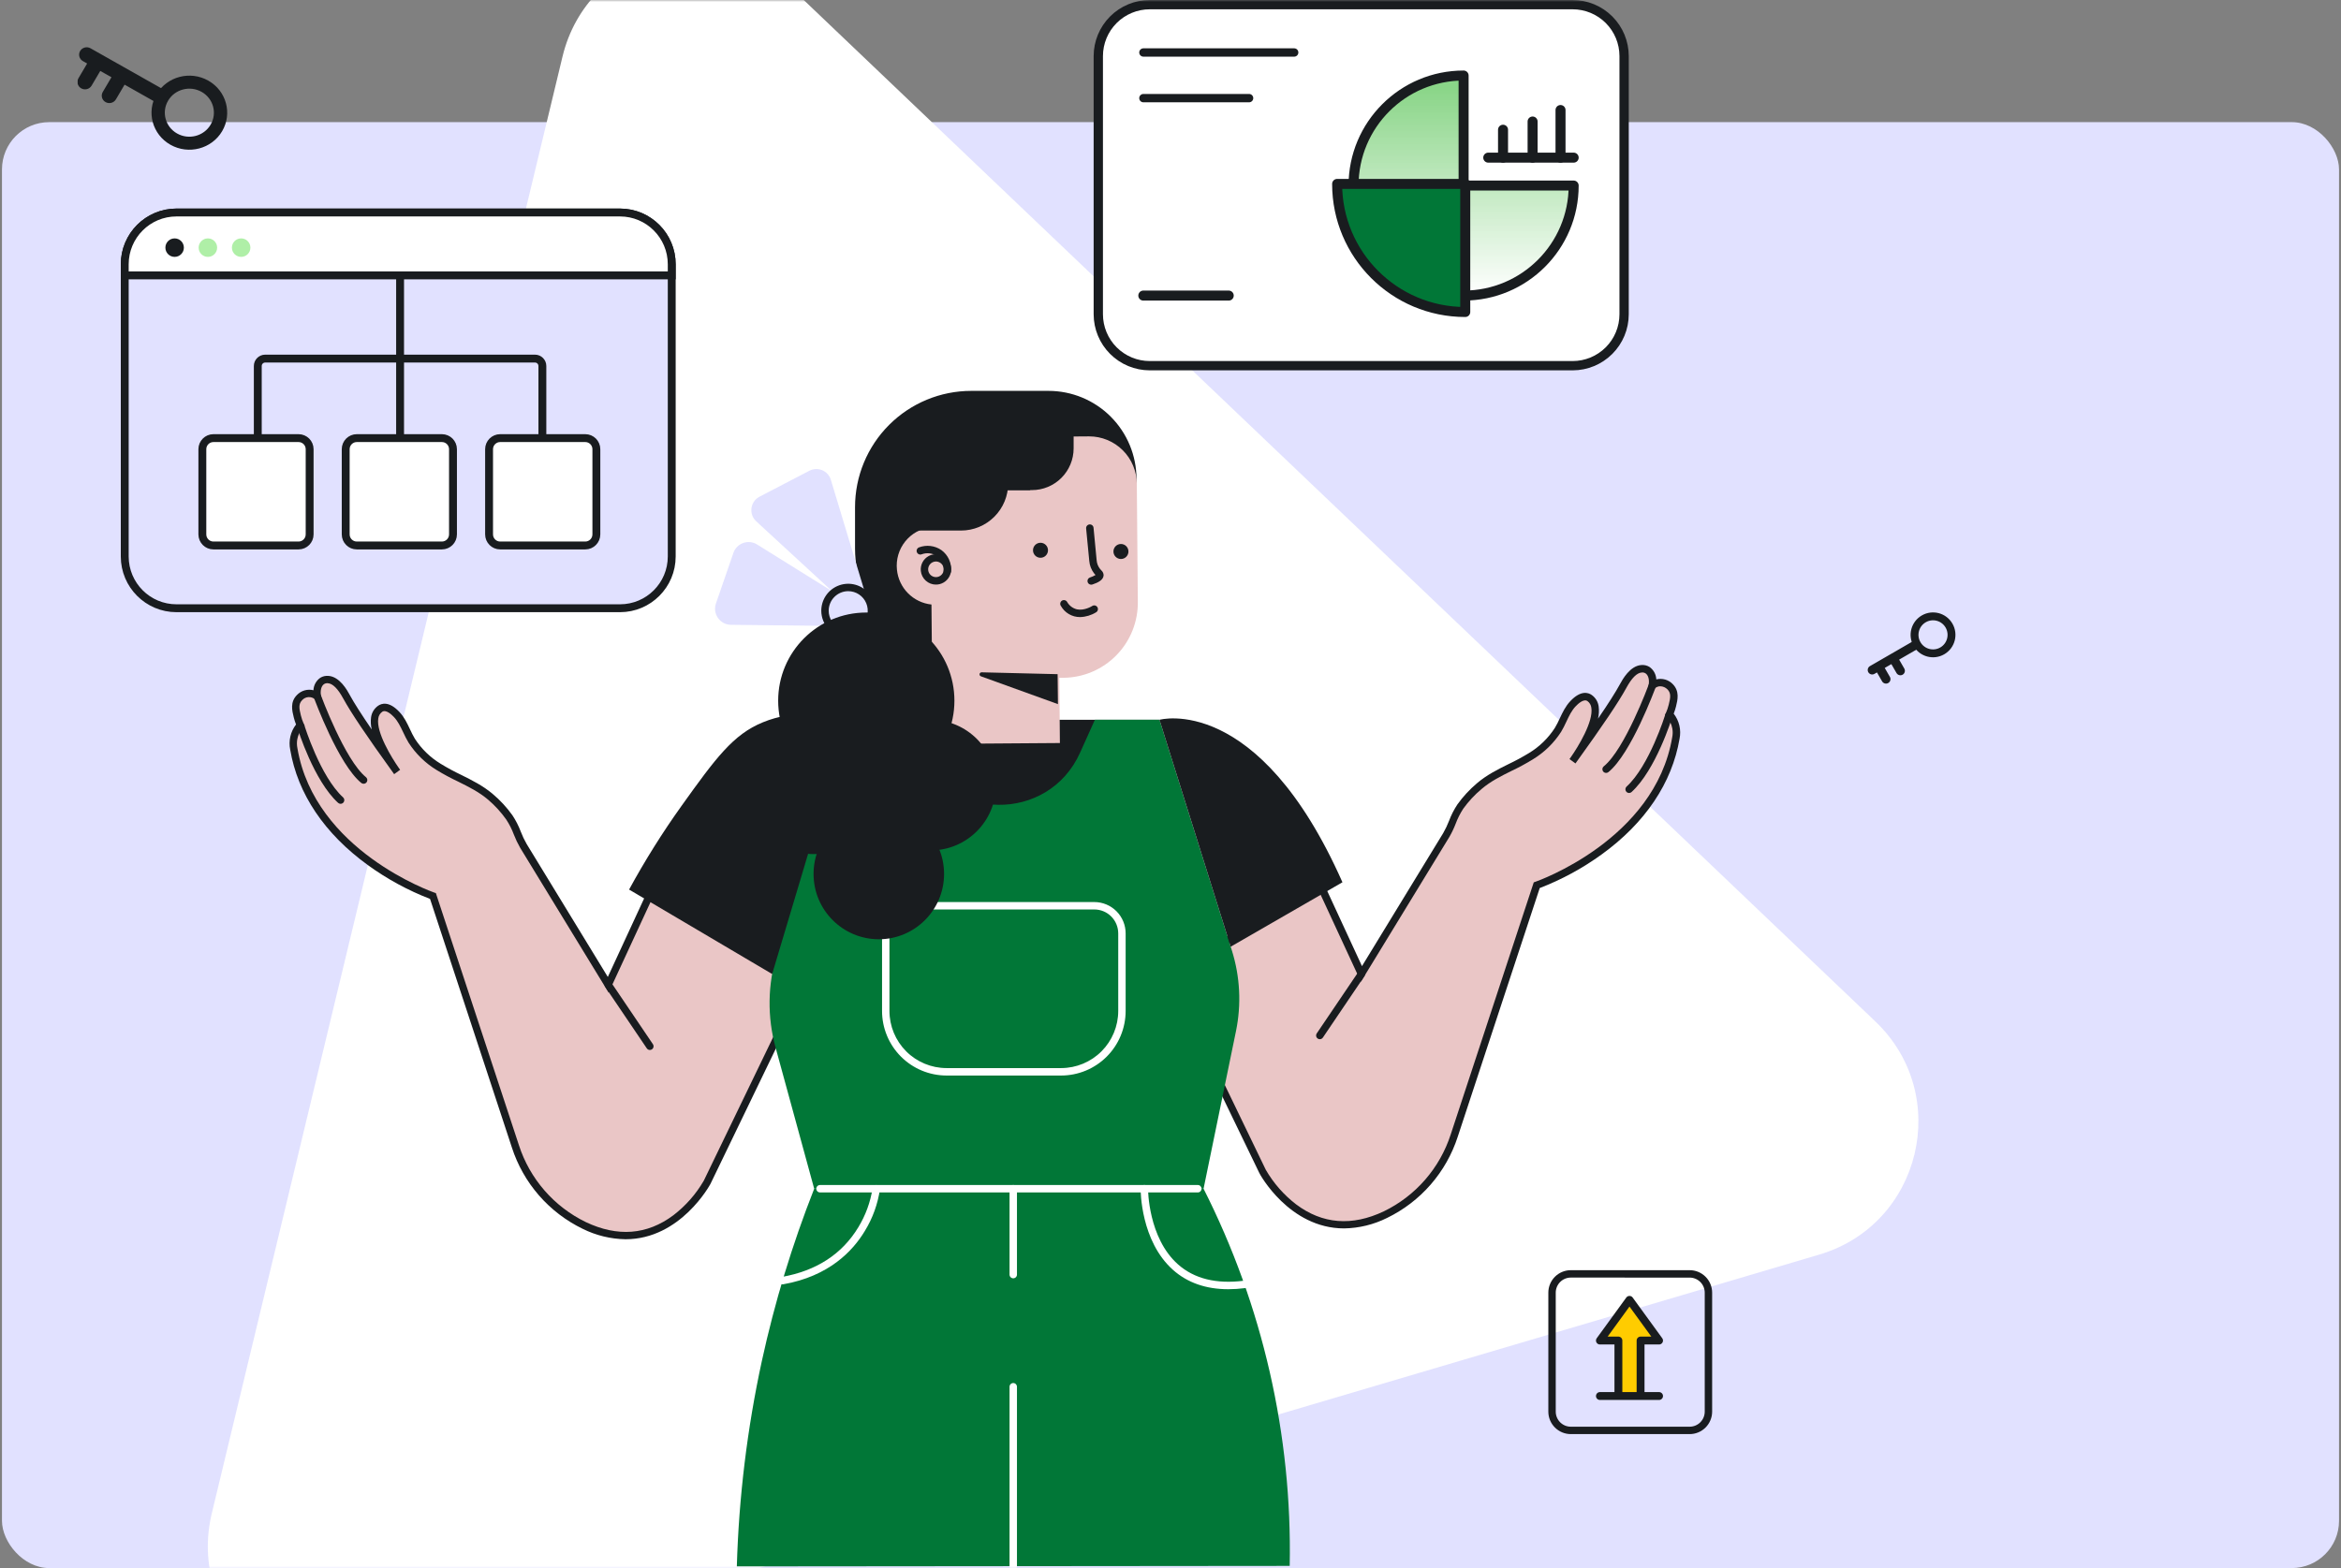
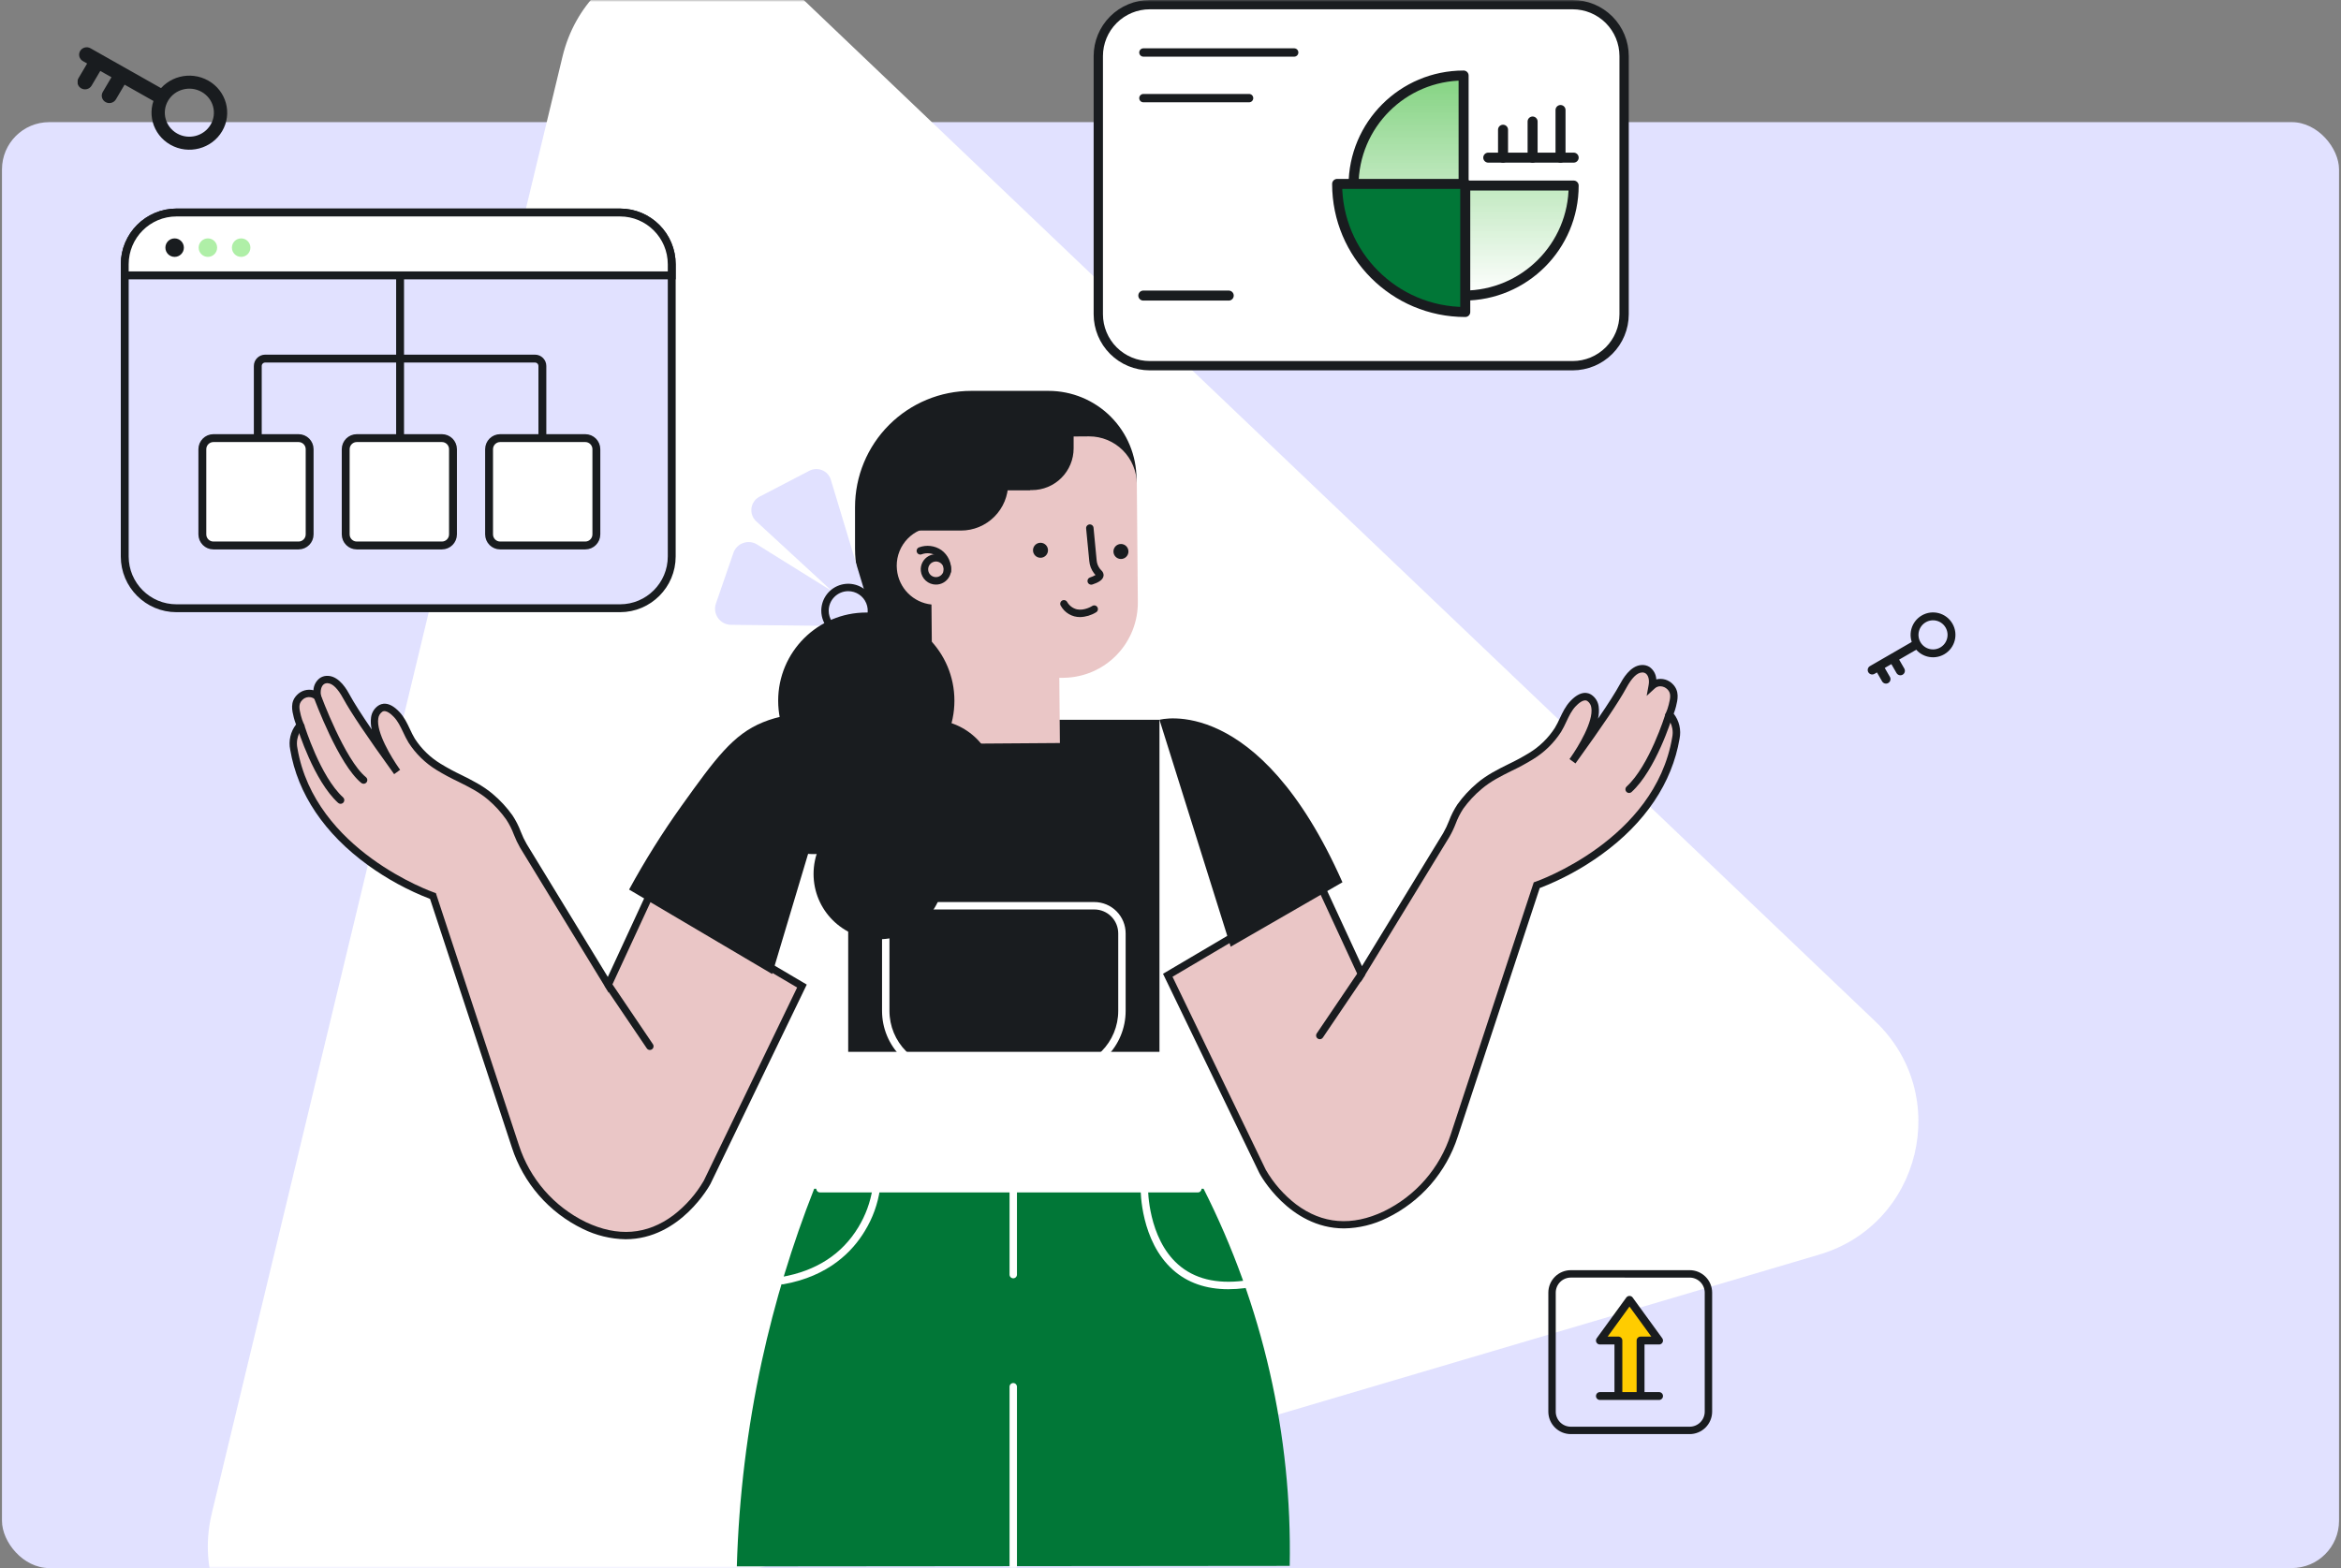
<svg xmlns="http://www.w3.org/2000/svg" width="594" height="398" viewBox="0 0 594 398" fill="none">
  <rect x="0" y="0" width="594" height="398" fill="#808080" stroke="none" />
  <rect x="0.5" y="31" width="593" height="367" rx="12" fill="#E1E1FF" />
  <g clip-path="url(#clip0_490_9653)">
    <mask id="mask0_490_9653" style="mask-type:luminance" maskUnits="userSpaceOnUse" x="18" y="0" width="481" height="398">
      <path d="M18.65 0H498.65V398H18.65V0Z" fill="white" />
    </mask>
    <g mask="url(#mask0_490_9653)">
      <path d="M200.957 -2.835L475.858 259.267C495.411 277.907 487.504 310.778 461.618 318.432L97.738 426.039C71.852 433.698 47.411 410.417 53.744 384.094L142.723 14.387C149.05 -11.909 181.404 -21.476 200.957 -2.835Z" fill="white" />
      <path d="M206.592 301.714H305.388C320.386 331.355 327.891 364.227 327.246 397.446L186.962 397.574C187.468 380.04 189.592 362.592 193.307 345.45C196.559 330.539 201.001 315.913 206.592 301.714Z" fill="#017737" />
      <path d="M215.219 182.691H294.201V266.969H215.219V182.691Z" fill="#191C1F" />
      <path d="M246.36 168.649H265.496C271.563 168.649 277.381 166.237 281.67 161.944C285.96 157.649 288.369 151.826 288.369 145.753V121.549C288.369 115.625 286.018 109.942 281.833 105.752C277.647 101.563 271.97 99.21 266.051 99.21H246.439C238.619 99.21 231.12 102.319 225.59 107.853C220.06 113.389 216.954 120.896 216.954 128.724V139.214C216.954 147.021 220.052 154.508 225.567 160.028C231.081 165.548 238.561 168.649 246.36 168.649Z" fill="#191C1F" />
      <path d="M222.537 160.557L210.821 121.785C210.658 121.242 210.376 120.744 209.998 120.323C209.62 119.902 209.153 119.57 208.633 119.351C208.111 119.131 207.549 119.029 206.983 119.052C206.419 119.075 205.865 119.222 205.365 119.484L192.713 126.07C192.164 126.355 191.692 126.77 191.337 127.277C190.982 127.785 190.755 128.371 190.675 128.985C190.594 129.6 190.664 130.224 190.876 130.806C191.089 131.387 191.438 131.909 191.895 132.327L222.537 160.557Z" fill="#E1E1FF" />
      <path d="M225.544 159.037L192.097 138.193C191.577 137.87 190.992 137.668 190.383 137.602C189.775 137.537 189.16 137.609 188.584 137.814C188.008 138.018 187.484 138.35 187.054 138.784C186.623 139.219 186.295 139.746 186.096 140.324L181.659 153.181C181.448 153.792 181.385 154.443 181.476 155.083C181.566 155.723 181.807 156.332 182.179 156.859C182.551 157.388 183.043 157.82 183.614 158.12C184.185 158.42 184.82 158.58 185.465 158.586L225.544 159.037Z" fill="#E1E1FF" />
      <path d="M215.223 161.847C216.575 161.847 217.896 161.446 219.02 160.694C220.143 159.942 221.019 158.874 221.537 157.624C222.053 156.374 222.189 154.999 221.925 153.672C221.661 152.345 221.011 151.127 220.055 150.17C219.099 149.213 217.882 148.562 216.556 148.298C215.231 148.034 213.857 148.17 212.608 148.688C211.36 149.205 210.293 150.082 209.541 151.206C208.791 152.331 208.39 153.654 208.39 155.006C208.393 156.82 209.114 158.558 210.394 159.841C211.675 161.123 213.412 161.844 215.223 161.847ZM215.223 150.048C216.203 150.048 217.161 150.339 217.975 150.884C218.79 151.429 219.425 152.203 219.8 153.109C220.175 154.015 220.273 155.012 220.081 155.974C219.891 156.935 219.419 157.82 218.726 158.512C218.033 159.206 217.151 159.678 216.189 159.87C215.229 160.061 214.233 159.963 213.328 159.587C212.422 159.213 211.65 158.577 211.105 157.761C210.561 156.946 210.27 155.987 210.27 155.006C210.273 153.692 210.795 152.432 211.724 151.503C212.652 150.574 213.911 150.051 215.223 150.048Z" fill="#191C1F" />
      <path d="M227.588 144.601C227.316 142.032 228.066 139.461 229.675 137.442C231.284 135.423 233.622 134.12 236.183 133.814L236.122 127.176C236.089 125.07 236.472 122.98 237.248 121.023C238.025 119.066 239.179 117.282 240.646 115.772C242.113 114.264 243.862 113.059 245.795 112.229C247.727 111.398 249.805 110.957 251.908 110.932L276.347 110.758C279.548 110.754 282.62 112.021 284.889 114.282C287.159 116.542 288.441 119.611 288.453 122.815L288.711 152.692C288.747 155.198 288.29 157.686 287.364 160.014C286.439 162.343 285.064 164.467 283.318 166.263C281.571 168.059 279.489 169.493 277.189 170.483C274.889 171.473 272.416 171.999 269.913 172.031H268.785L268.936 188.59L236.644 188.821L236.465 169.208H236.493L236.348 153.435C234.095 153.197 231.993 152.188 230.397 150.578C228.802 148.968 227.809 146.857 227.588 144.601Z" fill="#EAC6C6" />
      <path d="M164.758 227.42L203.488 250.274L179.436 300.064C179.436 300.064 168.579 320.697 148.22 311.024C144.113 309.036 140.45 306.236 137.452 302.792C134.456 299.348 132.188 295.331 130.785 290.985L109.857 227.42C109.857 227.42 79.112 216.972 74.553 190.082C74.377 189.229 74.363 188.352 74.511 187.495C74.744 186.212 75.328 185.02 76.198 184.051C75.886 183.342 75.635 182.607 75.446 181.854C75.023 180.146 74.619 178.481 76.001 177.07C76.575 176.447 77.369 176.069 78.215 176.017C79.06 175.964 79.893 176.24 80.54 176.787C80.222 175.038 80.701 173.494 81.776 172.818C82.219 172.557 82.731 172.436 83.243 172.474C85.673 172.62 87.44 175.955 87.942 176.886C90.001 180.649 94.349 187.015 100.787 195.938C100.787 195.938 91.524 183.364 96.454 179.902C97.924 178.871 99.683 180.316 100.651 181.341C102.441 183.223 103.132 185.825 104.462 187.988C106.215 190.702 108.56 192.984 111.319 194.664C115.666 197.43 120.478 198.897 124.445 202.271C126.25 203.79 127.861 205.528 129.238 207.445C130.85 209.713 131.419 212.39 132.81 214.681L154.339 249.94L164.758 227.42Z" fill="#EAC6C6" />
      <path d="M158.727 314.538C172.685 314.538 180.177 300.675 180.266 300.5L204.705 249.901L164.339 226.084L154.226 247.963L133.622 214.2C133.05 213.205 132.556 212.167 132.146 211.095C131.595 209.627 130.879 208.225 130.013 206.918C128.592 204.931 126.929 203.13 125.064 201.555C122.583 199.438 119.772 198.046 117.075 196.701C115.284 195.853 113.54 194.91 111.849 193.878C109.2 192.281 106.951 190.1 105.269 187.503C104.805 186.715 104.387 185.901 104.014 185.067C103.304 183.557 102.572 181.999 101.341 180.701C98.685 177.878 96.806 178.523 95.922 179.144C95.442 179.482 95.038 179.917 94.733 180.419C94.429 180.922 94.232 181.483 94.154 182.065C94.02 183.097 94.078 184.145 94.324 185.156C91.682 181.293 89.869 178.443 88.773 176.444L88.745 176.383C88.116 175.23 86.203 171.715 83.303 171.546C82.599 171.487 81.893 171.652 81.287 172.017C80.768 172.373 80.34 172.846 80.036 173.397C79.731 173.949 79.559 174.563 79.534 175.192C78.79 175.005 78.008 175.019 77.271 175.233C76.533 175.447 75.867 175.853 75.338 176.411C73.575 178.203 74.111 180.353 74.538 182.079C74.689 182.694 74.882 183.297 75.116 183.886C74.425 184.781 73.935 185.814 73.679 186.915C73.424 188.017 73.409 189.162 73.636 190.269C75.516 201.48 82.364 211.632 93.374 219.596C98.231 223.117 103.523 225.994 109.118 228.154L129.891 291.275C131.339 295.741 133.674 299.868 136.755 303.408C139.836 306.947 143.6 309.827 147.82 311.876C151.212 313.567 154.939 314.477 158.727 314.538ZM202.265 250.645L178.588 299.654C176.611 303.069 173.981 306.059 170.848 308.456C164.18 313.438 156.702 314.016 148.623 310.173C144.634 308.234 141.076 305.509 138.164 302.161C135.252 298.812 133.046 294.91 131.677 290.688L110.594 226.681L110.148 226.53C109.847 226.426 79.877 215.936 75.469 189.921C75.312 189.177 75.298 188.409 75.427 187.659C75.629 186.548 76.136 185.517 76.889 184.676L77.292 184.205L77.048 183.65C76.756 182.991 76.522 182.308 76.347 181.609C75.91 179.835 75.69 178.701 76.663 177.709C77.067 177.26 77.629 176.985 78.231 176.939C78.833 176.893 79.429 177.081 79.896 177.464L81.955 179.346L81.452 176.608C81.207 175.268 81.532 174.058 82.26 173.612C82.536 173.449 82.857 173.379 83.177 173.409C84.408 173.48 85.724 174.783 87.077 177.272L87.11 177.328C89.06 180.893 92.979 186.737 99.799 196.196L100.01 196.493L101.528 195.383L101.223 194.959C99.343 192.278 95.414 185.847 95.983 182.352C96.021 182.018 96.129 181.695 96.3 181.405C96.471 181.115 96.701 180.863 96.974 180.668C97.914 180.009 99.367 181.369 99.949 181.985C100.974 183.058 101.608 184.417 102.299 185.856C102.705 186.754 103.158 187.629 103.657 188.477C105.48 191.315 107.925 193.7 110.806 195.454C112.561 196.524 114.373 197.499 116.234 198.375C118.968 199.735 121.553 201.014 123.861 202.981C125.594 204.458 127.137 206.146 128.452 208.005C129.236 209.198 129.883 210.476 130.38 211.815C130.83 212.977 131.367 214.103 131.987 215.183L154.432 251.943L165.152 228.76L202.265 250.645Z" fill="#191C1F" />
      <path d="M237.486 148.359C237.616 148.367 237.746 148.367 237.876 148.359C238.635 148.282 239.354 147.982 239.942 147.495C240.53 147.009 240.962 146.36 241.181 145.628C241.4 144.896 241.399 144.116 241.175 143.387C240.951 142.656 240.517 142.009 239.926 141.526C239.335 141.043 238.614 140.746 237.856 140.673C237.096 140.6 236.332 140.754 235.66 141.115C234.988 141.476 234.438 142.028 234.08 142.702C233.721 143.376 233.571 144.142 233.647 144.902C233.743 145.854 234.188 146.735 234.897 147.377C235.605 148.019 236.526 148.376 237.481 148.378L237.486 148.359ZM237.486 142.516C237.869 142.516 238.244 142.628 238.565 142.838C238.885 143.046 239.139 143.343 239.294 143.695C239.45 144.045 239.5 144.432 239.44 144.811C239.379 145.189 239.21 145.542 238.953 145.826C238.696 146.11 238.362 146.314 237.992 146.412C237.622 146.51 237.231 146.499 236.867 146.378C236.503 146.259 236.183 146.036 235.943 145.737C235.703 145.439 235.555 145.076 235.517 144.695C235.466 144.172 235.624 143.65 235.956 143.244C236.288 142.838 236.767 142.579 237.288 142.526L237.486 142.516Z" fill="#191C1F" />
-       <path d="M268.357 171.114L249.089 170.643C248.964 170.639 248.841 170.679 248.743 170.757C248.646 170.836 248.579 170.947 248.556 171.07C248.533 171.194 248.556 171.32 248.619 171.429C248.682 171.537 248.783 171.619 248.901 171.659L268.437 178.716L268.357 171.114Z" fill="#191C1F" />
      <path d="M240.366 145.913C240.6 145.915 240.826 145.828 241 145.672C241.174 145.515 241.282 145.299 241.306 145.066C241.413 144.022 241.242 142.969 240.812 142.011C240.382 141.055 239.708 140.228 238.857 139.614C238.041 139.056 237.103 138.702 236.122 138.582C235.141 138.462 234.145 138.579 233.218 138.923C233.098 138.963 232.988 139.029 232.894 139.114C232.799 139.199 232.723 139.302 232.67 139.418C232.617 139.533 232.587 139.658 232.583 139.785C232.58 139.912 232.602 140.038 232.648 140.157C232.695 140.275 232.764 140.382 232.854 140.473C232.943 140.563 233.049 140.634 233.166 140.683C233.283 140.731 233.41 140.755 233.536 140.754C233.663 140.752 233.789 140.724 233.904 140.673C234.539 140.445 235.218 140.369 235.886 140.45C236.556 140.532 237.196 140.77 237.758 141.143C238.34 141.563 238.801 142.129 239.095 142.783C239.388 143.438 239.504 144.159 239.431 144.874C239.419 144.997 239.43 145.121 239.466 145.239C239.502 145.357 239.561 145.468 239.638 145.563C239.716 145.658 239.813 145.738 239.922 145.796C240.03 145.855 240.15 145.891 240.272 145.903L240.366 145.913Z" fill="#191C1F" />
      <path d="M335.019 224.667L296.289 247.521L320.342 297.311C320.342 297.311 331.203 317.944 351.557 308.272C355.666 306.285 359.33 303.485 362.327 300.04C365.323 296.596 367.592 292.578 368.993 288.232L389.925 224.667C389.925 224.667 420.67 214.219 425.224 187.329C425.4 186.477 425.414 185.599 425.266 184.742C425.036 183.461 424.456 182.269 423.588 181.298C423.901 180.588 424.152 179.853 424.34 179.101C424.763 177.399 425.168 175.729 423.781 174.317C423.207 173.695 422.415 173.319 421.57 173.266C420.725 173.214 419.893 173.489 419.246 174.035C419.566 172.284 419.082 170.742 418.01 170.064C417.567 169.806 417.056 169.686 416.544 169.721C414.114 169.867 412.347 173.202 411.844 174.134C409.781 177.897 405.434 184.266 399 193.186C399 193.186 408.263 180.612 403.333 177.149C401.862 176.119 400.104 177.568 399.132 178.589C397.341 180.47 396.655 183.077 395.325 185.236C393.569 187.948 391.225 190.229 388.468 191.911C384.121 194.678 379.308 196.145 375.337 199.518C373.533 201.039 371.922 202.777 370.544 204.693C368.936 206.96 368.363 209.633 366.972 211.923L345.447 247.182L335.019 224.667Z" fill="#EAC6C6" />
      <path d="M341.045 311.786C344.836 311.728 348.565 310.819 351.957 309.123C356.177 307.075 359.94 304.194 363.019 300.654C366.1 297.114 368.433 292.989 369.881 288.523L390.687 225.401C396.283 223.244 401.576 220.368 406.431 216.844C417.437 208.884 424.261 198.727 426.169 187.484C426.392 186.382 426.375 185.244 426.118 184.149C425.862 183.054 425.373 182.027 424.684 181.138C424.913 180.549 425.106 179.945 425.262 179.331C425.69 177.6 426.202 175.455 424.463 173.659C423.934 173.102 423.266 172.696 422.529 172.482C421.792 172.268 421.011 172.253 420.266 172.44C420.24 171.811 420.068 171.196 419.764 170.645C419.46 170.094 419.032 169.621 418.513 169.264C417.907 168.9 417.202 168.736 416.497 168.794C413.598 168.968 411.685 172.478 411.055 173.631L411.022 173.692C409.908 175.729 408.122 178.547 405.472 182.413C405.721 181.399 405.778 180.348 405.641 179.313C405.565 178.73 405.369 178.169 405.065 177.666C404.761 177.163 404.355 176.729 403.874 176.391C402.99 175.771 401.111 175.149 398.455 177.949C397.228 179.247 396.491 180.809 395.781 182.315C395.412 183.151 394.993 183.964 394.527 184.752C392.853 187.348 390.611 189.53 387.97 191.13C386.279 192.16 384.534 193.103 382.744 193.953C380.028 195.298 377.218 196.695 374.755 198.807C372.89 200.384 371.226 202.186 369.802 204.17C368.937 205.478 368.222 206.879 367.673 208.348C367.258 209.42 366.763 210.46 366.192 211.457L345.585 245.216L335.471 223.336L295.101 247.158L319.539 297.725C319.596 297.918 327.091 311.786 341.045 311.786ZM421.277 174.185C421.965 174.198 422.62 174.483 423.1 174.976C424.078 175.968 423.857 177.107 423.415 178.875C423.244 179.575 423.011 180.259 422.72 180.917L422.475 181.473L422.875 181.943C423.631 182.78 424.138 183.814 424.336 184.925C424.467 185.664 424.454 186.421 424.299 187.155C419.881 213.226 389.921 223.694 389.615 223.797L389.174 223.947L368.096 287.954C366.727 292.178 364.522 296.082 361.61 299.43C358.697 302.78 355.139 305.506 351.149 307.444C343.051 311.292 335.555 310.704 328.877 305.685C325.755 303.29 323.136 300.302 321.17 296.892L297.512 247.911L334.597 226.026L345.317 249.181L367.762 212.417C368.385 211.338 368.922 210.212 369.369 209.049C369.868 207.711 370.514 206.432 371.296 205.238C372.631 203.393 374.189 201.719 375.935 200.257C378.243 198.29 380.823 197.01 383.557 195.651C385.408 194.774 387.211 193.799 388.957 192.73C391.839 190.977 394.285 188.591 396.11 185.753C396.61 184.906 397.062 184.031 397.464 183.133C398.141 181.693 398.779 180.339 399.814 179.261C400.396 178.645 401.854 177.285 402.793 177.944C403.066 178.14 403.296 178.392 403.467 178.681C403.637 178.971 403.746 179.294 403.784 179.628C404.354 183.124 400.457 189.507 398.554 192.222L398.239 192.659L399.758 193.769L399.969 193.473C406.802 183.989 410.721 178.165 412.658 174.609L412.69 174.548C414.049 172.059 415.36 170.761 416.596 170.686C416.915 170.657 417.235 170.728 417.512 170.888C418.241 171.358 418.565 172.543 418.316 173.889L417.818 176.622L419.872 174.74C420.253 174.384 420.755 174.186 421.277 174.185Z" fill="#191C1F" />
      <path d="M284.425 141.881C283.374 141.881 282.522 141.028 282.522 139.976C282.522 138.924 283.374 138.071 284.425 138.071C285.477 138.071 286.329 138.924 286.329 139.976C286.329 141.028 285.477 141.881 284.425 141.881Z" fill="#191C1F" />
      <path d="M264.013 141.57C262.962 141.57 262.11 140.717 262.11 139.665C262.11 138.613 262.962 137.76 264.013 137.76C265.065 137.76 265.917 138.613 265.917 139.665C265.917 140.717 265.065 141.57 264.013 141.57Z" fill="#191C1F" />
      <path d="M276.893 148.402C277.001 148.402 277.107 148.382 277.208 148.345C278.618 147.875 280.028 147.179 280.028 145.947C280.012 145.716 279.95 145.491 279.847 145.284C279.744 145.077 279.602 144.894 279.426 144.742C279.305 144.618 279.191 144.488 279.084 144.352C278.607 143.733 278.321 142.99 278.262 142.212L277.472 133.955C277.448 133.706 277.327 133.476 277.133 133.316C276.94 133.157 276.692 133.08 276.442 133.104C276.193 133.128 275.963 133.25 275.804 133.442C275.644 133.635 275.568 133.884 275.592 134.134L276.391 142.395C276.485 143.524 276.903 144.602 277.594 145.5C277.739 145.688 277.867 145.828 277.975 145.947C277.531 146.21 277.057 146.42 276.564 146.572C276.354 146.645 276.177 146.79 276.063 146.981C275.95 147.174 275.908 147.399 275.945 147.619C275.983 147.838 276.096 148.037 276.267 148.181C276.437 148.325 276.652 148.402 276.875 148.402H276.893Z" fill="#191C1F" />
      <path d="M274.056 156.623C275.496 156.584 276.899 156.164 278.125 155.406C278.234 155.34 278.329 155.255 278.404 155.153C278.478 155.05 278.531 154.934 278.56 154.81C278.588 154.687 278.592 154.559 278.571 154.434C278.548 154.31 278.501 154.19 278.433 154.084C278.363 153.978 278.273 153.887 278.168 153.816C278.063 153.745 277.945 153.697 277.821 153.673C277.697 153.65 277.569 153.651 277.445 153.678C277.321 153.705 277.204 153.757 277.101 153.83C277.068 153.853 275.132 155.072 273.229 154.653C272.708 154.521 272.22 154.284 271.794 153.957C271.367 153.629 271.013 153.217 270.752 152.747C270.618 152.536 270.407 152.388 270.163 152.333C269.92 152.278 269.665 152.322 269.455 152.456C269.244 152.59 269.095 152.801 269.041 153.045C268.985 153.288 269.03 153.544 269.164 153.755C269.646 154.629 270.355 155.357 271.215 155.862C272.076 156.367 273.057 156.63 274.056 156.623Z" fill="#191C1F" />
-       <path d="M305.388 301.715L313.613 261.728C315.013 254.929 314.657 247.884 312.579 241.26L294.203 182.687H277.816L274.056 191.041C265.987 208.979 240.411 208.594 232.883 190.425L229.677 182.687H215.221L197.113 242.238C194.777 249.914 194.661 258.096 196.78 265.835L206.592 301.715H305.388Z" fill="#017737" />
      <path d="M252.756 124.395H261.836C264.643 124.395 267.335 123.279 269.32 121.292C271.305 119.306 272.42 116.611 272.42 113.801V106.99H252.756V124.395Z" fill="#191C1F" />
      <path d="M215.225 182.691L195.924 247.22L159.624 225.783C163.635 218.421 168.09 211.31 172.966 204.491C181.571 192.467 186.031 186.393 193.588 183.322C201.619 180.029 209.689 181.172 215.225 182.691Z" fill="#191C1F" />
      <path d="M227.536 134.66H243.844C245.416 134.66 246.974 134.35 248.427 133.746C249.879 133.143 251.199 132.26 252.31 131.147C253.421 130.033 254.303 128.712 254.904 127.257C255.506 125.802 255.814 124.243 255.814 122.669V117.25H227.531L227.536 134.66Z" fill="#191C1F" />
      <path d="M233.297 106.99H261.401V124.4H233.297V106.99Z" fill="#191C1F" />
      <path d="M219.812 200.233C207.462 200.233 197.451 190.212 197.451 177.85C197.451 165.489 207.462 155.467 219.812 155.467C232.16 155.467 242.172 165.489 242.172 177.85C242.172 190.212 232.16 200.233 219.812 200.233Z" fill="#191C1F" />
      <path d="M236.154 215.838C227.01 215.838 219.597 208.418 219.597 199.264C219.597 190.112 227.01 182.691 236.154 182.691C245.299 182.691 252.711 190.112 252.711 199.264C252.711 208.418 245.299 215.838 236.154 215.838Z" fill="#191C1F" />
      <path d="M206.423 216.778C197.279 216.778 189.866 209.359 189.866 200.205C189.866 191.052 197.279 183.632 206.423 183.632C215.567 183.632 222.98 191.052 222.98 200.205C222.98 209.359 215.567 216.778 206.423 216.778Z" fill="#191C1F" />
      <path d="M240.173 272.985H269.258C273.597 272.98 277.756 271.253 280.822 268.182C283.89 265.111 285.614 260.947 285.618 256.605V236.913C285.618 234.804 284.782 232.782 283.294 231.289C281.806 229.797 279.787 228.956 277.681 228.953H231.751C229.645 228.955 227.627 229.794 226.138 231.284C224.648 232.775 223.811 234.795 223.808 236.904V256.595C223.811 260.94 225.535 265.106 228.603 268.179C231.671 271.252 235.832 272.98 240.173 272.985ZM277.681 230.835C279.287 230.838 280.827 231.478 281.963 232.616C283.098 233.753 283.737 235.295 283.738 236.904V256.595C283.734 260.438 282.207 264.124 279.493 266.842C276.779 269.56 273.098 271.089 269.258 271.094H240.173C236.332 271.09 232.651 269.562 229.935 266.843C227.219 264.125 225.692 260.439 225.688 256.595V236.913C225.688 235.302 226.327 233.758 227.464 232.618C228.6 231.479 230.142 230.838 231.751 230.835H277.681Z" fill="white" />
      <path d="M222.989 238.395C213.844 238.395 206.432 230.975 206.432 221.822C206.432 212.668 213.844 205.248 222.989 205.248C232.132 205.248 239.545 212.668 239.545 221.822C239.545 230.975 232.132 238.395 222.989 238.395Z" fill="#191C1F" />
      <path d="M164.897 266.498C165.066 266.497 165.233 266.45 165.38 266.362C165.525 266.273 165.644 266.148 165.724 265.997C165.803 265.846 165.841 265.676 165.832 265.507C165.822 265.336 165.767 265.171 165.671 265.031L155.121 249.426C155.052 249.324 154.963 249.236 154.86 249.167C154.757 249.099 154.642 249.052 154.52 249.028C154.399 249.005 154.274 249.005 154.153 249.03C154.032 249.054 153.917 249.103 153.815 249.172C153.712 249.241 153.624 249.329 153.556 249.433C153.487 249.536 153.44 249.651 153.417 249.773C153.394 249.895 153.394 250.019 153.419 250.14C153.443 250.262 153.491 250.377 153.561 250.479L164.116 266.084C164.203 266.212 164.319 266.316 164.455 266.388C164.591 266.46 164.742 266.498 164.897 266.498Z" fill="#191C1F" />
      <path d="M86.42 204.021C86.61 204.021 86.795 203.963 86.952 203.856C87.11 203.749 87.23 203.597 87.299 203.42C87.367 203.243 87.381 203.048 87.338 202.863C87.293 202.678 87.195 202.511 87.054 202.384C81.269 197.105 77.289 184.262 77.251 184.136C77.215 184.017 77.156 183.907 77.077 183.812C76.999 183.716 76.903 183.637 76.793 183.579C76.684 183.521 76.565 183.485 76.441 183.473C76.318 183.461 76.195 183.474 76.076 183.51C75.958 183.546 75.849 183.605 75.753 183.683C75.657 183.762 75.578 183.859 75.52 183.968C75.462 184.078 75.427 184.197 75.414 184.32C75.403 184.444 75.415 184.568 75.451 184.686C75.621 185.231 79.619 198.144 85.79 203.776C85.963 203.932 86.187 204.02 86.42 204.021Z" fill="#191C1F" />
      <path d="M92.26 198.93C92.456 198.931 92.646 198.871 92.806 198.759C92.966 198.647 93.086 198.487 93.151 198.303C93.216 198.119 93.223 197.92 93.169 197.732C93.116 197.545 93.005 197.377 92.853 197.255C87.5 192.909 81.484 176.622 81.423 176.463C81.328 176.243 81.152 176.068 80.932 175.974C80.713 175.88 80.465 175.873 80.24 175.956C80.015 176.037 79.83 176.203 79.722 176.417C79.615 176.631 79.593 176.878 79.661 177.107C79.915 177.798 85.916 194.042 91.669 198.719C91.836 198.855 92.045 198.93 92.26 198.93Z" fill="#191C1F" />
      <path d="M334.885 263.765C335.038 263.765 335.189 263.728 335.324 263.656C335.459 263.586 335.574 263.483 335.66 263.356L346.216 247.747C346.291 247.645 346.345 247.529 346.374 247.406C346.403 247.282 346.408 247.154 346.386 247.03C346.364 246.905 346.318 246.785 346.249 246.678C346.181 246.572 346.092 246.48 345.986 246.409C345.881 246.339 345.763 246.289 345.639 246.265C345.515 246.241 345.386 246.242 345.263 246.268C345.139 246.295 345.021 246.346 344.918 246.419C344.815 246.493 344.727 246.586 344.66 246.693L334.105 262.298C334.009 262.439 333.954 262.604 333.945 262.775C333.936 262.946 333.973 263.116 334.054 263.267C334.134 263.417 334.254 263.544 334.4 263.631C334.546 263.719 334.714 263.765 334.885 263.765Z" fill="#191C1F" />
      <path d="M413.361 201.273C413.594 201.272 413.819 201.185 413.991 201.028C420.157 195.384 424.161 182.485 424.33 181.938C424.374 181.819 424.392 181.692 424.385 181.564C424.377 181.437 424.344 181.312 424.287 181.199C424.23 181.084 424.151 180.983 424.053 180.901C423.956 180.819 423.843 180.757 423.722 180.72C423.6 180.682 423.472 180.67 423.345 180.683C423.219 180.697 423.096 180.737 422.985 180.8C422.874 180.862 422.777 180.946 422.7 181.048C422.622 181.149 422.566 181.264 422.535 181.388C422.493 181.515 418.512 194.358 412.732 199.641C412.593 199.77 412.496 199.937 412.453 200.121C412.411 200.305 412.425 200.497 412.493 200.674C412.562 200.85 412.681 201.001 412.837 201.108C412.993 201.215 413.177 201.272 413.366 201.273H413.361Z" fill="#191C1F" />
-       <path d="M407.526 196.179C407.742 196.178 407.951 196.104 408.118 195.966C413.875 191.295 419.867 175.047 420.13 174.36C420.173 174.243 420.192 174.12 420.187 173.997C420.182 173.873 420.153 173.752 420.101 173.639C420.049 173.527 419.975 173.426 419.885 173.342C419.794 173.259 419.687 173.193 419.571 173.151C419.455 173.108 419.332 173.089 419.208 173.093C419.085 173.099 418.964 173.128 418.851 173.18C418.739 173.232 418.638 173.306 418.555 173.397C418.471 173.488 418.406 173.595 418.363 173.71C418.302 173.875 412.291 190.175 406.934 194.509C406.784 194.631 406.675 194.797 406.623 194.984C406.57 195.17 406.577 195.369 406.642 195.552C406.707 195.735 406.827 195.893 406.985 196.006C407.143 196.118 407.332 196.178 407.526 196.179Z" fill="#191C1F" />
      <path d="M257.101 398.449C257.35 398.449 257.59 398.35 257.766 398.173C257.942 397.997 258.042 397.757 258.042 397.508V351.976C258.042 351.726 257.942 351.487 257.766 351.31C257.59 351.134 257.35 351.034 257.101 351.034C256.851 351.034 256.613 351.134 256.437 351.31C256.261 351.487 256.161 351.726 256.161 351.976V397.508C256.161 397.757 256.261 397.997 256.437 398.173C256.613 398.35 256.851 398.449 257.101 398.449Z" fill="white" />
      <path d="M257.101 324.45C257.35 324.45 257.59 324.351 257.766 324.175C257.942 323.998 258.042 323.759 258.042 323.509V301.714C258.042 301.465 257.942 301.226 257.766 301.049C257.59 300.873 257.35 300.773 257.101 300.773C256.851 300.773 256.613 300.873 256.437 301.049C256.261 301.226 256.161 301.465 256.161 301.714V323.509C256.161 323.759 256.261 323.998 256.437 324.175C256.613 324.351 256.851 324.45 257.101 324.45Z" fill="white" />
      <path d="M198.574 325.97C198.629 325.975 198.684 325.975 198.739 325.97C210.352 323.928 216.41 317.502 219.441 312.436C221.428 309.197 222.734 305.585 223.276 301.822C223.288 301.699 223.276 301.574 223.24 301.455C223.204 301.337 223.145 301.226 223.067 301.129C222.989 301.034 222.892 300.954 222.782 300.896C222.673 300.837 222.554 300.8 222.43 300.788C222.306 300.776 222.182 300.788 222.063 300.823C221.944 300.859 221.833 300.918 221.738 300.997C221.642 301.075 221.562 301.173 221.503 301.282C221.445 301.391 221.409 301.511 221.396 301.635C220.853 305.134 219.623 308.492 217.777 311.514C213.651 318.325 207.132 322.56 198.401 324.097C198.151 324.119 197.921 324.238 197.759 324.43C197.598 324.621 197.519 324.869 197.541 325.119C197.561 325.368 197.681 325.599 197.873 325.761C198.064 325.921 198.312 326 198.56 325.979L198.574 325.97Z" fill="white" />
      <path d="M311.673 327.221C313.076 327.217 314.478 327.125 315.87 326.944C316.119 326.913 316.345 326.783 316.499 326.584C316.653 326.385 316.721 326.132 316.69 325.884C316.658 325.634 316.528 325.407 316.329 325.253C316.131 325.099 315.879 325.03 315.63 325.062C308.637 325.961 303.007 324.559 298.895 320.908C291.295 314.158 291.3 301.833 291.3 301.711C291.3 301.461 291.201 301.222 291.025 301.045C290.849 300.869 290.61 300.769 290.36 300.769C290.111 300.769 289.871 300.869 289.695 301.045C289.519 301.222 289.42 301.461 289.42 301.711C289.42 302.247 289.42 314.995 297.64 322.319C301.306 325.58 306.015 327.221 311.673 327.221Z" fill="white" />
      <path d="M340.629 223.934L312.271 240.286L294.202 182.691C294.202 182.691 319.255 175.7 340.629 223.934Z" fill="#191C1F" />
      <path d="M398.558 363.994H428.739C430.249 363.993 431.697 363.391 432.765 362.323C433.833 361.254 434.433 359.804 434.435 358.292V328.086C434.432 326.575 433.831 325.127 432.763 324.059C431.695 322.991 430.248 322.391 428.739 322.39H398.567C397.057 322.391 395.609 322.991 394.54 324.061C393.472 325.13 392.872 326.579 392.871 328.091V358.297C392.873 359.806 393.473 361.254 394.539 362.321C395.605 363.389 397.05 363.99 398.558 363.994ZM428.739 324.271C429.75 324.272 430.72 324.675 431.436 325.391C432.151 326.107 432.553 327.079 432.555 328.091V358.297C432.553 359.31 432.151 360.28 431.436 360.997C430.72 361.713 429.75 362.116 428.739 362.117H398.567C397.555 362.116 396.585 361.713 395.87 360.997C395.155 360.28 394.752 359.31 394.751 358.297V328.086C394.752 327.074 395.155 326.102 395.87 325.386C396.585 324.671 397.555 324.267 398.567 324.266L428.739 324.271Z" fill="#191C1F" />
      <path d="M405.96 340.248H410.649V354.329H416.276V340.248H420.965L413.462 329.922L405.96 340.248Z" fill="#FFCC00" />
      <path d="M416.276 354.329V340.248H420.965L413.462 329.922L405.96 340.248H410.649V354.329M420.965 354.329H405.96" stroke="#191C1F" stroke-width="2" stroke-linecap="round" stroke-linejoin="round" />
      <path d="M208.067 302.656H303.94C304.189 302.656 304.428 302.556 304.604 302.38C304.78 302.203 304.88 301.964 304.88 301.714C304.88 301.465 304.78 301.226 304.604 301.049C304.428 300.873 304.189 300.773 303.94 300.773H208.067C207.818 300.773 207.579 300.873 207.403 301.049C207.226 301.226 207.127 301.465 207.127 301.714C207.127 301.964 207.226 302.203 207.403 302.38C207.579 302.556 207.818 302.656 208.067 302.656Z" fill="white" />
      <path fill-rule="evenodd" clip-rule="evenodd" d="M51.161 23.321C54.139 25.004 55.16 28.732 53.44 31.648C51.72 34.564 47.911 35.562 44.934 33.88C41.956 32.197 40.935 28.469 42.655 25.553C44.375 22.637 48.184 21.639 51.161 23.321ZM56.363 33.3C59.013 28.806 57.441 23.058 52.848 20.462C48.255 17.866 42.383 19.407 39.733 23.901C37.082 28.395 38.654 34.144 43.247 36.739C47.84 39.335 53.712 37.794 56.363 33.3Z" fill="#191C1F" />
      <path fill-rule="evenodd" clip-rule="evenodd" d="M20.335 12.94C19.803 13.84 20.118 14.991 21.038 15.511L22.113 16.119L19.908 19.858C19.377 20.758 19.693 21.908 20.613 22.427C21.534 22.947 22.711 22.638 23.241 21.738L25.445 18.002L28.281 19.605L26.076 23.344C25.545 24.244 25.861 25.394 26.782 25.914C27.702 26.433 28.879 26.124 29.41 25.224L31.613 21.488L39.542 25.969C40.463 26.489 41.639 26.181 42.171 25.281C42.703 24.382 42.388 23.231 41.468 22.711L22.963 12.253C22.044 11.733 20.866 12.041 20.335 12.94Z" fill="#191C1F" />
      <path d="M492.826 165.2C490.584 166.496 487.716 165.727 486.421 163.482C485.126 161.237 485.895 158.367 488.137 157.07C490.38 155.774 493.248 156.544 494.543 158.788C495.838 161.033 495.069 163.904 492.826 165.2Z" stroke="#191C1F" stroke-width="2" />
      <path d="M486.013 163.717L480.327 167.003M480.327 167.003L476.673 169.115M480.327 167.003L482.203 170.255M476.673 169.115L478.548 172.367M476.673 169.115L475.049 170.053" stroke="#191C1F" stroke-width="2.28" stroke-linecap="round" stroke-linejoin="round" />
      <path d="M157.315 53.936H44.779C37.529 53.936 31.65 59.82 31.65 67.079V141.238C31.65 148.496 37.529 154.38 44.779 154.38H157.315C164.566 154.38 170.444 148.496 170.444 141.238V67.079C170.444 59.82 164.566 53.936 157.315 53.936Z" fill="#E1E1FF" stroke="#191C1F" stroke-width="2" />
      <path d="M31.65 67.079C31.65 59.82 37.529 53.936 44.779 53.936H157.315C164.566 53.936 170.444 59.82 170.444 67.079V69.895H31.65V67.079Z" fill="white" stroke="#191C1F" stroke-width="2" />
      <path d="M101.516 70.834V111.199M137.621 111.199V92.894C137.621 91.856 136.782 91.016 135.746 91.016H67.287C66.251 91.016 65.411 91.856 65.411 92.894V111.199" stroke="#191C1F" stroke-width="2" stroke-linecap="round" stroke-linejoin="round" />
      <path d="M112.128 111.199H90.53C88.976 111.199 87.717 112.46 87.717 114.015V135.634C87.717 137.189 88.976 138.45 90.53 138.45H112.128C113.682 138.45 114.941 137.189 114.941 135.634V114.015C114.941 112.46 113.682 111.199 112.128 111.199Z" fill="white" stroke="#191C1F" stroke-width="2" />
      <path d="M148.508 111.199H126.91C125.356 111.199 124.097 112.46 124.097 114.015V135.634C124.097 137.189 125.356 138.45 126.91 138.45H148.508C150.062 138.45 151.321 137.189 151.321 135.634V114.015C151.321 112.46 150.062 111.199 148.508 111.199Z" fill="white" stroke="#191C1F" stroke-width="2" />
      <path d="M75.755 111.199H54.157C52.603 111.199 51.344 112.46 51.344 114.015V135.634C51.344 137.189 52.603 138.45 54.157 138.45H75.755C77.309 138.45 78.568 137.189 78.568 135.634V114.015C78.568 112.46 77.309 111.199 75.755 111.199Z" fill="white" stroke="#191C1F" stroke-width="2" />
      <path d="M44.31 65.201C45.605 65.201 46.655 64.15 46.655 62.854C46.655 61.558 45.605 60.508 44.31 60.508C43.016 60.508 41.966 61.558 41.966 62.854C41.966 64.15 43.016 65.201 44.31 65.201Z" fill="#191C1F" />
      <path d="M52.751 65.201C54.046 65.201 55.095 64.15 55.095 62.854C55.095 61.558 54.046 60.508 52.751 60.508C51.456 60.508 50.406 61.558 50.406 62.854C50.406 64.15 51.456 65.201 52.751 65.201Z" fill="#AFEFA7" />
      <path d="M61.191 65.201C62.486 65.201 63.536 64.15 63.536 62.854C63.536 61.558 62.486 60.508 61.191 60.508C59.896 60.508 58.847 61.558 58.847 62.854C58.847 64.15 59.896 65.201 61.191 65.201Z" fill="#AFEFA7" />
      <path d="M399.046 1.18H291.73C284.522 1.18 278.679 7.023 278.679 14.231V79.769C278.679 86.977 284.522 92.82 291.73 92.82H399.046C406.254 92.82 412.097 86.977 412.097 79.769V14.231C412.097 7.023 406.254 1.18 399.046 1.18Z" fill="white" />
      <path d="M399.298 47.097C399.298 62.519 386.795 75.021 371.373 75.021C355.951 75.021 343.448 62.519 343.448 47.097C343.448 31.674 355.951 19.172 371.373 19.172C371.373 31.259 371.373 47.097 371.373 47.097C371.373 47.097 387.211 47.097 399.298 47.097Z" fill="url(#paint0_linear_490_9653)" />
      <path d="M399.298 47.097C399.298 62.519 386.795 75.021 371.373 75.021C355.951 75.021 343.448 62.519 343.448 47.097C343.448 31.674 355.951 19.172 371.373 19.172C371.373 31.259 371.373 47.097 371.373 47.097C371.373 47.097 387.211 47.097 399.298 47.097Z" stroke="#191C1F" stroke-width="2.54" stroke-linejoin="round" />
      <path d="M371.79 79.189C353.836 79.189 339.281 64.634 339.281 46.68C352.382 46.68 371.79 46.68 371.79 46.68C371.79 46.68 371.79 60.751 371.79 79.189Z" fill="#017737" />
      <path d="M371.79 79.189C353.836 79.189 339.281 64.634 339.281 46.68C352.382 46.68 371.79 46.68 371.79 46.68C371.79 46.68 371.79 60.751 371.79 79.189Z" stroke="#191C1F" stroke-width="2.54" stroke-linejoin="round" />
      <path d="M377.626 40.011H399.299" stroke="#191C1F" stroke-width="2.54" stroke-linecap="round" stroke-linejoin="round" />
      <path d="M290.102 75.022H311.774" stroke="#191C1F" stroke-width="2.54" stroke-linecap="round" stroke-linejoin="round" />
      <path d="M381.377 40.012V32.926M395.964 40.012V27.925M388.879 40.012V30.842" stroke="#191C1F" stroke-width="2.54" stroke-linecap="round" stroke-linejoin="round" />
      <path d="M328.385 14.38H290.124C289.843 14.38 289.574 14.269 289.376 14.071C289.177 13.872 289.066 13.603 289.066 13.323C289.066 13.042 289.177 12.773 289.376 12.575C289.574 12.377 289.843 12.265 290.124 12.265H328.385C328.665 12.265 328.934 12.377 329.133 12.575C329.331 12.773 329.442 13.042 329.442 13.323C329.442 13.603 329.331 13.872 329.133 14.071C328.934 14.269 328.665 14.38 328.385 14.38Z" fill="#191C1F" />
      <path d="M316.941 25.965H290.124C289.843 25.965 289.574 25.854 289.376 25.655C289.177 25.457 289.066 25.188 289.066 24.907C289.066 24.627 289.177 24.358 289.376 24.16C289.574 23.961 289.843 23.85 290.124 23.85H316.941C317.221 23.85 317.49 23.961 317.689 24.16C317.887 24.358 317.999 24.627 317.999 24.907C317.999 25.188 317.887 25.457 317.689 25.655C317.49 25.854 317.221 25.965 316.941 25.965Z" fill="#191C1F" />
      <path d="M399.047 94H291.731C287.958 93.995 284.341 92.495 281.673 89.827C279.006 87.159 277.505 83.542 277.5 79.769V14.231C277.505 10.458 279.006 6.841 281.673 4.173C284.341 1.506 287.958 0.005 291.731 0H399.047C402.82 0.005 406.437 1.506 409.105 4.173C411.773 6.841 413.274 10.458 413.278 14.231V79.769C413.274 83.542 411.773 87.159 409.105 89.827C406.437 92.495 402.82 93.995 399.047 94ZM291.731 2.36C288.584 2.363 285.566 3.615 283.34 5.84C281.115 8.066 279.863 11.084 279.86 14.231V79.769C279.863 82.916 281.115 85.934 283.34 88.16C285.566 90.385 288.584 91.637 291.731 91.64H399.047C402.194 91.635 405.211 90.383 407.436 88.158C409.662 85.933 410.914 82.916 410.918 79.769V14.231C410.915 11.084 409.664 8.066 407.438 5.84C405.213 3.615 402.195 2.363 399.047 2.36H291.731Z" fill="#191C1F" />
    </g>
  </g>
  <defs>
    <linearGradient id="paint0_linear_490_9653" x1="371.373" y1="5.21" x2="371.373" y2="75.022" gradientUnits="userSpaceOnUse">
      <stop offset="0.245" stop-color="#8AD588" />
      <stop offset="1" stop-color="#8AD588" stop-opacity="0" />
    </linearGradient>
    <clipPath id="clip0_490_9653">
      <rect width="479" height="398" fill="white" transform="matrix(-1 0 0 1 498.65 0)" />
    </clipPath>
  </defs>
</svg>